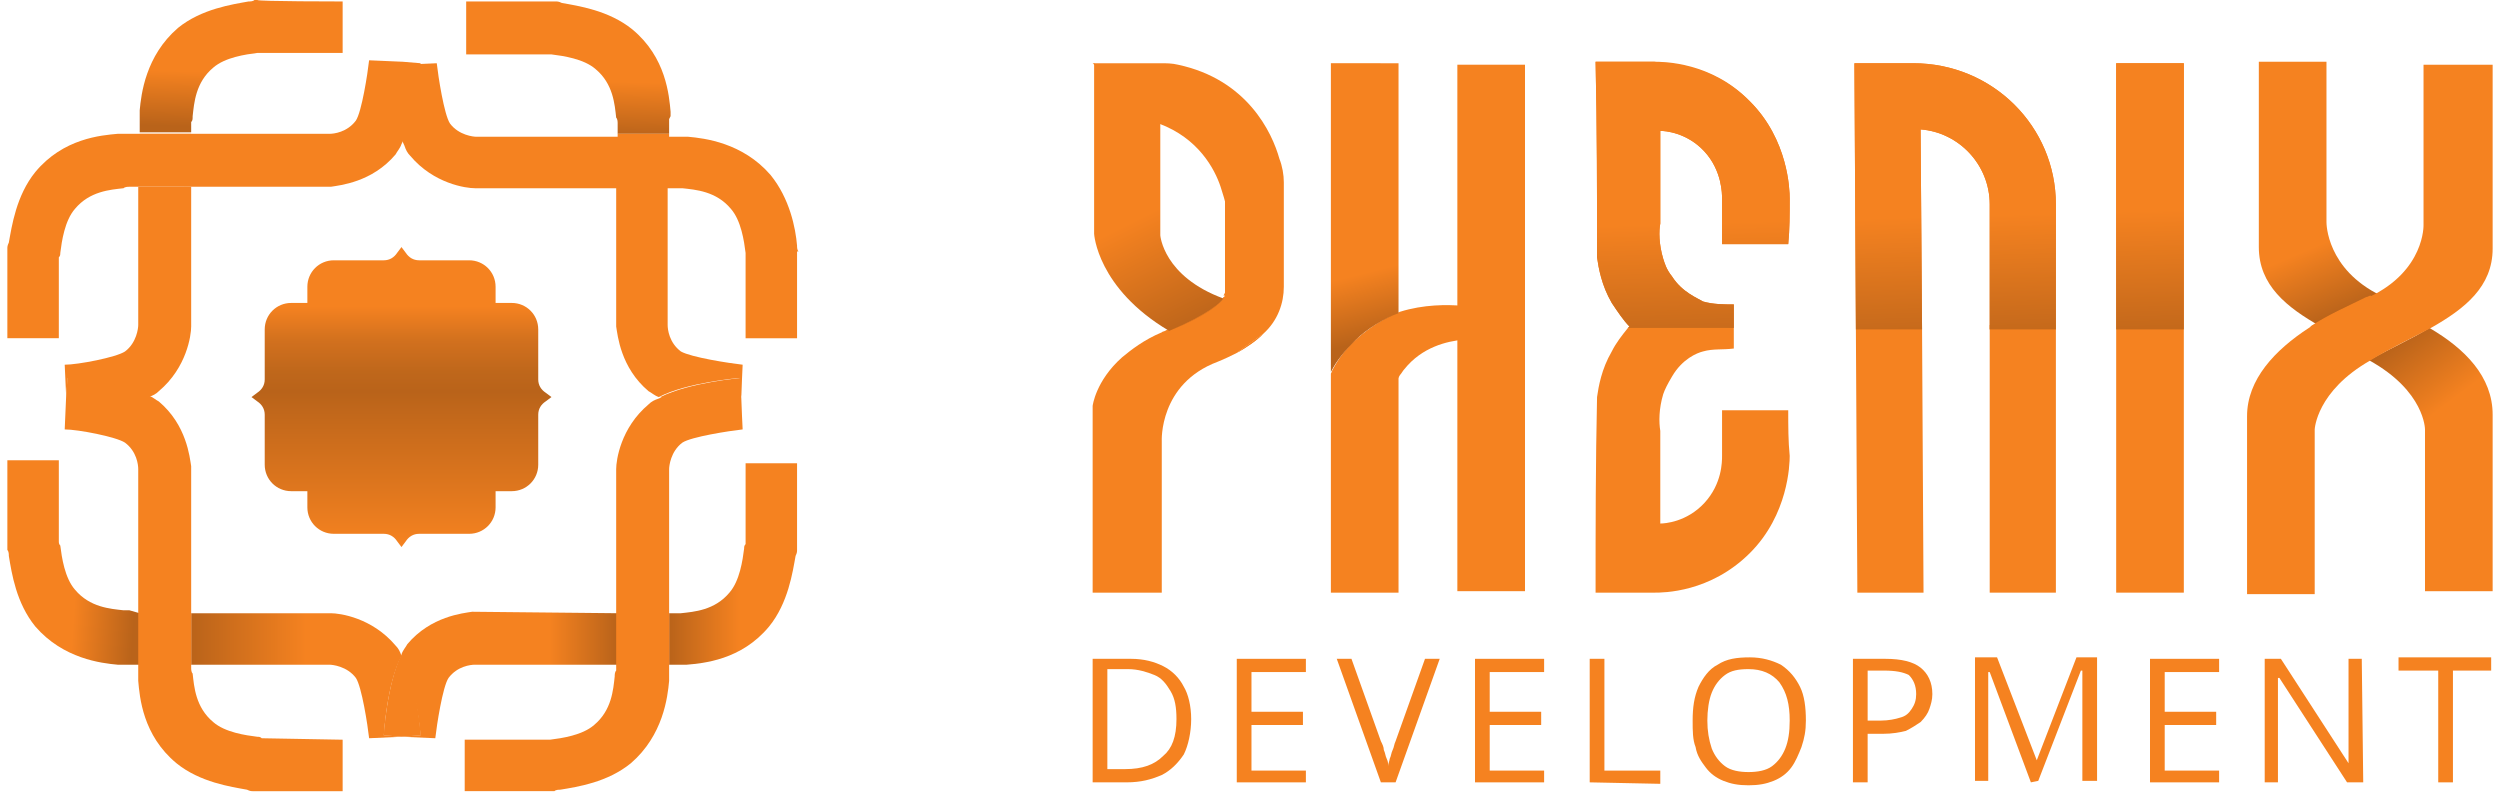
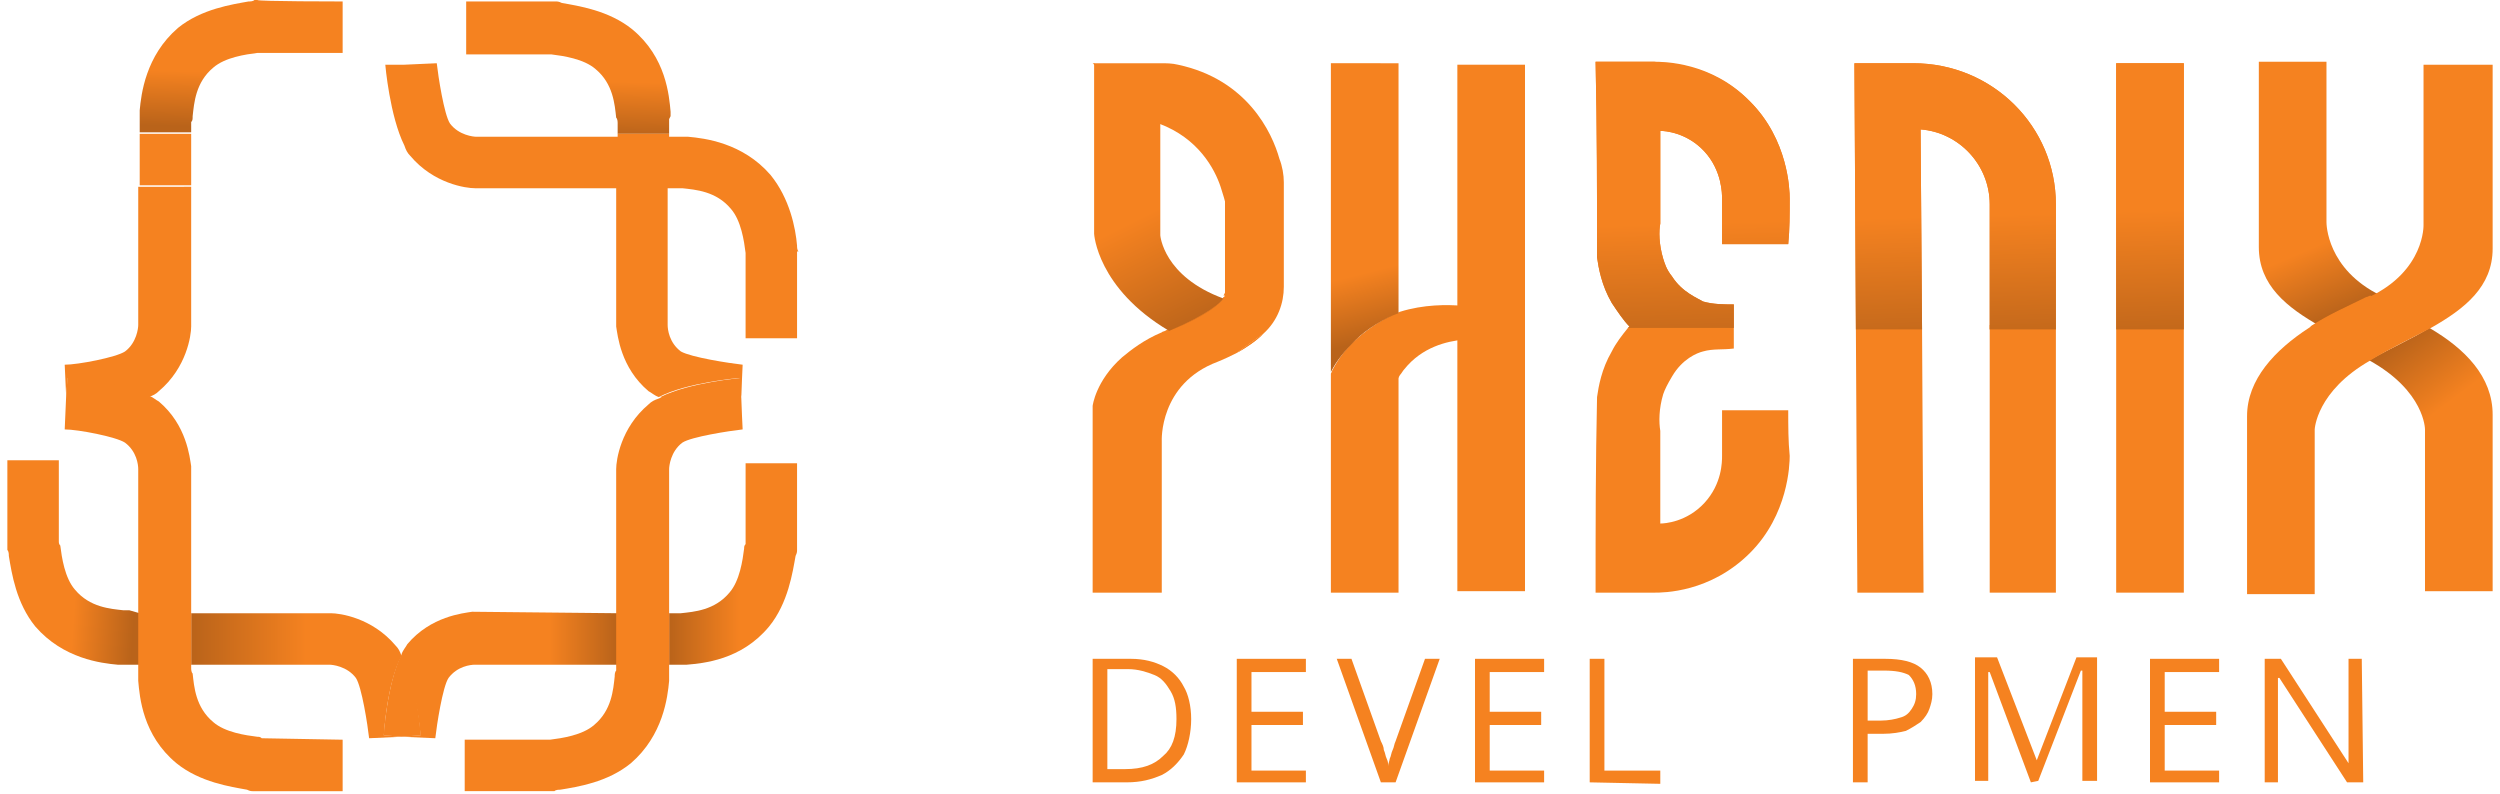
<svg xmlns="http://www.w3.org/2000/svg" version="1.1" id="Layer_1" x="0px" y="0px" width="170px" height="54px" viewBox="-212 393.9 170 54" style="enable-background:new -212 393.9 170 54;" xml:space="preserve">
  <style type="text/css">
	.st0{fill:url(#SVGID_1_);}
	.st1{fill:url(#SVGID_2_);}
	.st2{fill:#F58220;}
	.st3{fill:url(#SVGID_3_);}
	.st4{fill:url(#SVGID_4_);}
	.st5{fill:url(#SVGID_5_);}
	.st6{fill:url(#SVGID_6_);}
	.st7{fill:url(#SVGID_7_);}
	.st8{fill:url(#SVGID_8_);}
	.st9{fill:url(#SVGID_9_);}
	.st10{fill:url(#SVGID_10_);}
	.st11{fill:url(#SVGID_11_);}
	.st12{fill:url(#SVGID_12_);}
	.st13{fill:url(#SVGID_13_);}
	.st14{fill:url(#SVGID_14_);}
</style>
  <g>
    <g>
      <g>
        <linearGradient id="SVGID_1_" gradientUnits="userSpaceOnUse" x1="-202.648" y1="409.317" x2="-210.154" y2="409.818" gradientTransform="matrix(1 0 0 -1 0 841.67)">
          <stop offset="0" style="stop-color:#B9631A" />
          <stop offset="0.547" style="stop-color:#F58220" />
        </linearGradient>
        <path class="st0" d="M-202.5,435.6v3.5h-1l-0.2,0c-0.1,0-0.2,0-0.3,0c-1.1-0.1-3.7-0.4-5.6-2.6c-1.3-1.6-1.6-3.6-1.8-4.8     c0-0.1,0-0.3-0.1-0.4l0-0.2v-5.9h3.5v5.5c0,0.1,0,0.2,0.1,0.3c0.1,0.8,0.3,2.2,1,3c1,1.2,2.4,1.3,3.3,1.4c0.1,0,0.3,0,0.4,0     L-202.5,435.6L-202.5,435.6z" />
        <linearGradient id="SVGID_2_" gradientUnits="userSpaceOnUse" x1="-199.015" y1="401.875" x2="-184.675" y2="401.875" gradientTransform="matrix(1 0 0 -1 0 841.67)">
          <stop offset="0" style="stop-color:#B9631A" />
          <stop offset="0.547" style="stop-color:#F58220" />
        </linearGradient>
        <path class="st1" d="M-185.9,443.9l1.2,0.1l-2.2,0.1c-0.1-0.9-0.5-3.5-0.9-4.1c-0.6-0.8-1.6-0.9-1.8-0.9h-9.4v-3.5h9.5     c0.6,0,2.8,0.3,4.4,2.2c0.2,0.2,0.3,0.4,0.4,0.7C-185.7,440.4-185.9,443.9-185.9,443.9z" />
        <rect x="-202.5" y="435.6" class="st2" width="3.5" height="3.5" />
        <path class="st2" d="M-183.4,443.9l-1.3,0.1h0l-1.2-0.1c0,0,0.3-3.6,1.3-5.5C-183.6,440.4-183.4,443.9-183.4,443.9z" />
        <linearGradient id="SVGID_3_" gradientUnits="userSpaceOnUse" x1="-170.069" y1="401.855" x2="-178.425" y2="401.855" gradientTransform="matrix(1 0 0 -1 0 841.67)">
          <stop offset="0" style="stop-color:#B9631A" />
          <stop offset="0.547" style="stop-color:#F58220" />
        </linearGradient>
        <path class="st3" d="M-170,435.6v3.5h-9.7c-0.3,0-1.2,0.1-1.8,0.9c-0.4,0.6-0.8,3.2-0.9,4.1l-2.3-0.1l1.3-0.1     c0,0-0.3-3.5-1.3-5.5c0.1-0.3,0.3-0.5,0.4-0.7c1.6-1.9,3.8-2.1,4.4-2.2h0.1L-170,435.6L-170,435.6z" />
        <path class="st2" d="M-184.7,438.4c1,2,1.3,5.5,1.3,5.5l-1.3,0h0l-1.2,0C-185.9,443.9-185.7,440.4-184.7,438.4z" />
        <linearGradient id="SVGID_4_" gradientUnits="userSpaceOnUse" x1="-166.485" y1="409.53" x2="-157.815" y2="409.53" gradientTransform="matrix(1 0 0 -1 0 841.67)">
          <stop offset="0" style="stop-color:#B9631A" />
          <stop offset="0.547" style="stop-color:#F58220" />
        </linearGradient>
        <path class="st4" d="M-157.8,425.2v5.9l0,0.2c0,0.1,0,0.2-0.1,0.4c-0.2,1.1-0.5,3.2-1.8,4.8c-1.9,2.3-4.5,2.5-5.6,2.6     c-0.1,0-0.2,0-0.3,0l-0.2,0h-0.7v-3.5h0.4c0.1,0,0.3,0,0.4,0c0.9-0.1,2.3-0.2,3.3-1.4c0.7-0.8,0.9-2.2,1-3c0-0.1,0-0.2,0.1-0.3     v-5.5H-157.8z" />
        <rect x="-170" y="435.6" class="st2" width="3.5" height="3.5" />
        <g>
          <g>
            <path class="st2" d="M-157.8,411v5.9h-3.5v-5.5c0-0.1,0-0.2,0-0.3c-0.1-0.8-0.3-2.2-1-3c-1-1.2-2.4-1.3-3.3-1.4       c-0.1,0-0.3,0-0.4,0h-13.7c-0.6,0-2.8-0.3-4.4-2.2c-0.2-0.2-0.3-0.4-0.4-0.7c-1-2-1.3-5.5-1.3-5.5l1.3,0h0l2.2-0.1       c0.1,0.9,0.5,3.5,0.9,4.1c0.6,0.8,1.6,0.9,1.8,0.9h13.9l0.2,0c0.1,0,0.2,0,0.3,0c1.1,0.1,3.7,0.4,5.6,2.6       c1.3,1.6,1.7,3.6,1.8,4.8c0,0.1,0,0.3,0.1,0.4L-157.8,411z" />
-             <path class="st2" d="M-183.4,398.2c0,0-0.3,3.6-1.3,5.5c-0.1,0.3-0.3,0.5-0.4,0.7c-1.6,1.9-3.8,2.1-4.4,2.2h-13.7       c-0.1,0-0.3,0-0.4,0.1c-0.9,0.1-2.3,0.2-3.3,1.4c-0.7,0.8-0.9,2.2-1,3c0,0.1,0,0.2-0.1,0.3v5.5h-3.5V411l0-0.2       c0-0.1,0-0.2,0.1-0.4c0.2-1.1,0.5-3.2,1.8-4.8c1.9-2.3,4.5-2.5,5.6-2.6c0.1,0,0.2,0,0.3,0l0.2,0h13.9c0.3,0,1.2-0.1,1.8-0.9       c0.4-0.6,0.8-3.2,0.9-4.1l2.3,0.1h0L-183.4,398.2z" />
          </g>
        </g>
        <linearGradient id="SVGID_5_" gradientUnits="userSpaceOnUse" x1="-195.663" y1="439.087" x2="-195.496" y2="445.926" gradientTransform="matrix(1 0 0 -1 0 841.67)">
          <stop offset="0" style="stop-color:#B9631A" />
          <stop offset="0.547" style="stop-color:#F58220" />
        </linearGradient>
        <path class="st5" d="M-188.7,394v3.5h-5.5c-0.1,0-0.2,0-0.3,0c-0.8,0.1-2.2,0.3-3,1c-1.2,1-1.3,2.4-1.4,3.3c0,0.2,0,0.3-0.1,0.4     v0.7h-3.5v-1l0-0.2c0-0.1,0-0.2,0-0.3c0.1-1.1,0.4-3.7,2.6-5.6c1.6-1.3,3.7-1.6,4.8-1.8c0.1,0,0.3,0,0.4-0.1l0.2,0     C-194.5,394-188.7,394-188.7,394z" />
        <path class="st2" d="M-199,406.6v9.5c0,0.6-0.3,2.8-2.2,4.4c-0.2,0.2-0.4,0.3-0.7,0.4c-2-1-5.5-1.3-5.5-1.3l-0.1,1.3l-0.1-2.2     c0.9,0,3.5-0.5,4.1-0.9c0.8-0.6,0.9-1.6,0.9-1.8v-9.4C-202.5,406.6-199,406.6-199,406.6z" />
        <path class="st2" d="M-207.4,419.6c0,0,3.6,0.3,5.5,1.3c-2,1-5.5,1.3-5.5,1.3l0-1.3l0,0L-207.4,419.6z" />
        <rect x="-202.5" y="403" class="st2" width="3.5" height="3.5" />
        <path class="st2" d="M-188.7,444.2v3.5h-5.9l-0.2,0c-0.1,0-0.2,0-0.4-0.1c-1.1-0.2-3.2-0.5-4.8-1.8c-2.3-1.9-2.5-4.5-2.6-5.6     c0-0.1,0-0.2,0-0.3l0-0.2v-13.9c0-0.3-0.1-1.2-0.9-1.8c-0.6-0.4-3.2-0.9-4.1-0.9l0.1-2.3l0,0l0.1-1.3c0,0,3.6,0.3,5.5,1.3     c0.3,0.1,0.5,0.3,0.7,0.4c1.9,1.6,2.1,3.8,2.2,4.4v0.1v13.6c0,0.1,0,0.3,0.1,0.4c0.1,0.9,0.2,2.3,1.4,3.3c0.8,0.7,2.2,0.9,3,1     c0.1,0,0.2,0,0.3,0.1L-188.7,444.2L-188.7,444.2z" />
        <linearGradient id="SVGID_6_" gradientUnits="userSpaceOnUse" x1="-173.527" y1="438.547" x2="-173.36" y2="445.386" gradientTransform="matrix(1 0 0 -1 0 841.67)">
          <stop offset="0" style="stop-color:#B9631A" />
          <stop offset="0.547" style="stop-color:#F58220" />
        </linearGradient>
        <path class="st6" d="M-166.5,402v1h-3.5v-0.7c0-0.1,0-0.3-0.1-0.4c-0.1-0.9-0.2-2.3-1.4-3.3c-0.8-0.7-2.2-0.9-3-1     c-0.1,0-0.2,0-0.3,0h-5.5V394h5.9l0.2,0c0.1,0,0.2,0,0.4,0.1c1.1,0.2,3.2,0.5,4.8,1.8c2.3,1.9,2.5,4.5,2.6,5.6c0,0.1,0,0.2,0,0.3     L-166.5,402z" />
        <path class="st2" d="M-161.5,418.7l-0.1,2.2l-0.1-1.3c0,0-3.6,0.3-5.5,1.3c-0.3-0.1-0.5-0.3-0.7-0.4c-1.9-1.6-2.1-3.8-2.2-4.4     v-9.5h3.5v9.4c0,0.3,0.1,1.2,0.9,1.8C-165,418.2-162.4,418.6-161.5,418.7z" />
        <rect x="-170" y="403" class="st2" width="3.5" height="3.5" />
        <path class="st2" d="M-161.6,420.9L-161.6,420.9l0,1.3c0,0-3.6-0.3-5.5-1.3c2-1,5.5-1.3,5.5-1.3L-161.6,420.9z" />
        <path class="st2" d="M-161.5,423.1c-0.9,0.1-3.5,0.5-4.1,0.9c-0.8,0.6-0.9,1.6-0.9,1.8v13.9l0,0.2c0,0.1,0,0.2,0,0.3     c-0.1,1.1-0.4,3.7-2.6,5.6c-1.6,1.3-3.6,1.6-4.8,1.8c-0.1,0-0.3,0-0.4,0.1l-0.2,0h-5.9v-3.5h5.5c0.1,0,0.2,0,0.3,0     c0.8-0.1,2.2-0.3,3-1c1.2-1,1.3-2.4,1.4-3.3c0-0.1,0-0.3,0.1-0.4v-13.6v-0.1c0-0.6,0.3-2.8,2.2-4.4c0.2-0.2,0.4-0.3,0.7-0.4     c2-1,5.5-1.3,5.5-1.3l0.1,1.3l0,0L-161.5,423.1z" />
      </g>
      <g>
        <linearGradient id="SVGID_7_" gradientUnits="userSpaceOnUse" x1="-184.665" y1="410.66" x2="-184.665" y2="430.9" gradientTransform="matrix(1 0 0 -1 0 841.67)">
          <stop offset="0" style="stop-color:#F58220" />
          <stop offset="0.517" style="stop-color:#B9631A" />
          <stop offset="0.585" style="stop-color:#BF671B" />
          <stop offset="0.685" style="stop-color:#D1701E" />
          <stop offset="0.804" style="stop-color:#F58220" />
          <stop offset="0.804" style="stop-color:#F58220" />
        </linearGradient>
-         <path class="st7" d="M-174.5,420.9l-0.4,0.3c-0.3,0.2-0.5,0.5-0.5,0.9v3.4c0,1-0.8,1.8-1.8,1.8h-1.1v1.1c0,1-0.8,1.8-1.8,1.8     h-3.4c-0.4,0-0.7,0.2-0.9,0.5l-0.3,0.4l-0.3-0.4c-0.2-0.3-0.5-0.5-0.9-0.5h-3.4c-1,0-1.8-0.8-1.8-1.8v-1.1h-1.1     c-1,0-1.8-0.8-1.8-1.8v-3.4c0-0.4-0.2-0.7-0.5-0.9l-0.4-0.3l0.4-0.3c0.3-0.2,0.5-0.5,0.5-0.9v-3.4c0-1,0.8-1.8,1.8-1.8h1.1v-1.1     c0-1,0.8-1.8,1.8-1.8h3.4c0.4,0,0.7-0.2,0.9-0.5l0.3-0.4l0.3,0.4c0.2,0.3,0.5,0.5,0.9,0.5h3.4c1,0,1.8,0.8,1.8,1.8v1.1h1.1     c1,0,1.8,0.8,1.8,1.8v3.4c0,0.4,0.2,0.7,0.5,0.9L-174.5,420.9z" />
      </g>
    </g>
    <rect x="-76.7" y="416" class="st2" width="4.5" height="18.2" />
    <path class="st2" d="M-100.5,416.3h-0.2c0,0,0.1-0.1,0.1-0.1C-100.5,416.3-100.5,416.3-100.5,416.3z" />
    <g>
      <path class="st2" d="M-90.4,421.8c0,1.1,0,2.1,0.1,3.1c0,0.6-0.1,4-2.7,6.6c-2.7,2.7-5.9,2.7-6.5,2.7h-4c0-4.4,0-8.8,0.1-13.3    c0.1-0.7,0.3-1.9,1-3.1c0.3-0.6,0.7-1.1,1.1-1.6c0,0,0.1-0.1,0.1-0.1c-0.4-0.4-0.8-1-1.2-1.6c-0.7-1.2-0.9-2.4-1-3.1    c0-4.4,0-8.8-0.1-13.3h4c0.6,0,3.9,0,6.5,2.7c2.6,2.6,2.7,6,2.7,6.6c0,1,0,2.1-0.1,3.1h-4.5c0-1,0-2.1,0-3.1c0-0.3,0-1.9-1.2-3.2    c-1.2-1.3-2.7-1.4-3-1.4c0,2.1,0,4.2,0,6.3c-0.1,0.5-0.1,1.4,0.2,2.4c0.1,0.3,0.2,0.7,0.6,1.2c0.7,1.1,1.8,1.5,2.1,1.7    c0.7,0.2,1.4,0.2,2.1,0.2c0,0.4,0,1,0,1.5v0.1c0,0.5,0,1,0,1.4c-0.8,0.1-1.4,0-2.1,0.2c-0.4,0.1-1.4,0.5-2.1,1.7    c-0.3,0.5-0.5,0.9-0.6,1.2c-0.3,1-0.3,1.9-0.2,2.5c0,2.1,0,4.2,0,6.3c0.3,0,1.8-0.1,3-1.4c1.2-1.3,1.2-2.8,1.2-3.2    c0-1,0-2.1,0-3.1L-90.4,421.8L-90.4,421.8z" />
    </g>
    <path class="st2" d="M-72.2,407.8v8.5h-4.5v-8.5c0-2.7-2.1-4.9-4.7-5.1l0.1,13.6l0.1,17.9h-4.5l-0.1-17.9l-0.1-18.1h4   C-76.5,398.2-72.2,402.5-72.2,407.8z" />
    <linearGradient id="SVGID_8_" gradientUnits="userSpaceOnUse" x1="-51.886" y1="426.809" x2="-55.389" y2="435.066" gradientTransform="matrix(1 0 0 -1 0 841.67)">
      <stop offset="0" style="stop-color:#B9631A" />
      <stop offset="0.547" style="stop-color:#F58220" />
    </linearGradient>
    <path class="st8" d="M-50.1,414c-0.1,0-0.2,0.1-0.3,0.1c-1.2,0.5-2.6,1.2-3.8,2c-2.3-1.3-4.2-2.8-4.2-5.4c0-4,0-12.6,0-12.6h4.6   v10.9C-53.8,409.1-53.8,412.2-50.1,414z" />
    <linearGradient id="SVGID_9_" gradientUnits="userSpaceOnUse" x1="-51.139" y1="422.991" x2="-45.133" y2="414.984" gradientTransform="matrix(1 0 0 -1 0 841.67)">
      <stop offset="0" style="stop-color:#B9631A" />
      <stop offset="0.547" style="stop-color:#F58220" />
    </linearGradient>
    <path class="st9" d="M-42.5,422.1c0,4.6,0,12,0,12h-4.6v-11c0,0,0-2.6-3.8-4.7c1.4-0.8,2.8-1.4,4.1-2.2   C-44.4,417.6-42.5,419.5-42.5,422.1z" />
    <path class="st2" d="M-46.7,416.1c-1.3,0.7-2.8,1.4-4.1,2.2c-1.4-0.8-2.8-1.4-4.1-2.2c1.2-0.8,2.6-1.4,3.8-2c0.1,0,0.2-0.1,0.3-0.1   c0.1,0.1,0.2,0.1,0.3,0.1C-49.2,414.7-47.9,415.3-46.7,416.1z" />
    <path class="st2" d="M-42.5,398.2c0,0,0,8.5,0,12.6c0,2.6-1.9,4.1-4.2,5.4c-1.3,0.7-2.8,1.4-4.1,2.2c-3.7,2.1-3.8,4.7-3.8,4.7v11.2   h-4.6c0,0,0-7.5,0-12.1c0-2.5,1.9-4.5,4.2-6c1.2-0.8,2.6-1.4,3.8-2c0.1,0,0.2-0.1,0.3-0.1c3.8-1.8,3.7-4.9,3.7-4.9v-10.9H-42.5z" />
    <rect x="-68.1" y="398.2" class="st2" width="4.6" height="36" />
    <path class="st2" d="M-111.2,415v2c-0.1,0-0.6-0.1-1.3,0c-1.1,0.1-2.8,0.5-4,2c-0.1,0.1-0.2,0.3-0.3,0.4c0,0,0,0,0,0   c-1.2,1.9-0.9,3.9-0.8,4.2c-1.1-1.2-2.6-2.3-3.8-3.5v-1c0.4-0.8,0.9-1.5,1.7-2.2c0.8-0.7,2-1.5,2.9-1.8c0,0,0,0,0,0   c1.6-0.5,3.2-0.5,4.3-0.4C-111.9,414.8-111.4,414.9-111.2,415z" />
    <rect x="-112.9" y="398.3" class="st2" width="4.6" height="35.8" />
    <linearGradient id="SVGID_10_" gradientUnits="userSpaceOnUse" x1="-117.231" y1="425.039" x2="-119.233" y2="433.046" gradientTransform="matrix(1 0 0 -1 0 841.67)">
      <stop offset="0" style="stop-color:#B9631A" />
      <stop offset="0.547" style="stop-color:#F58220" />
    </linearGradient>
    <path class="st10" d="M-116.9,398.2v17c-0.9,0.3-2.2,1.1-2.9,1.8c-0.8,0.8-1.3,1.4-1.7,2.2v-21H-116.9z" />
    <path class="st2" d="M-116.9,415.3v18.9h-4.6v-14.9c0.4-0.8,0.9-1.4,1.7-2.2C-119.1,416.3-117.8,415.6-116.9,415.3z" />
    <path class="st2" d="M-128.7,414.1c-0.3,0.4-1.2,1.2-3.8,2.3c0,0,0,0,0,0c2.5-1,3.4-1.8,3.7-2.2   C-128.8,414.1-128.8,414.1-128.7,414.1C-128.8,414.1-128.7,414.1-128.7,414.1z" />
    <path class="st2" d="M-137.7,398.2h4.6c0.4,0,0.8,0,1.2,0.1c4.7,1,6.4,4.6,6.9,6.4c0.2,0.5,0.3,1.1,0.3,1.6v7.1   c0,1.1-0.4,2.3-1.4,3.2l-1.8,1.3c-0.4,0.2-0.8,0.4-1.3,0.6c-4,1.5-3.8,5.4-3.8,5.4v10.3h-4.7v-12.7c0,0,0.2-1.7,2-3.3   c0.6-0.5,1.5-1.2,2.7-1.7c0.1-0.1,0.1,0,0.4-0.2c0,0,0,0,0.1,0c0,0,0,0,0,0c2.6-1,3.5-1.8,3.8-2.3c0,0-0.1,0-0.1,0   c0.1-0.2,0.1-0.2,0.1-0.2v-6.2c0,0-0.1-0.4-0.3-1c-0.4-1.2-1.5-3.3-4.2-4.3" />
    <path class="st2" d="M-128.7,414.1c-0.3,0.4-1.2,1.2-3.8,2.3c0,0,0,0,0,0c2.5-1,3.4-1.8,3.7-2.2   C-128.8,414.1-128.8,414.1-128.7,414.1C-128.8,414.1-128.7,414.1-128.7,414.1z" />
    <path class="st2" d="M-126.1,416.6c-0.5,0.5-1.1,0.9-1.8,1.3L-126.1,416.6z" />
    <linearGradient id="SVGID_11_" gradientUnits="userSpaceOnUse" x1="-130.253" y1="425.265" x2="-137.426" y2="439.611" gradientTransform="matrix(1 0 0 -1 0 841.67)">
      <stop offset="0" style="stop-color:#B9631A" />
      <stop offset="0.547" style="stop-color:#F58220" />
    </linearGradient>
    <path class="st11" d="M-133.1,401.9l0,8c0,0,0.2,2.8,4.3,4.3c0,0,0,0,0,0c-0.3,0.4-1.2,1.2-3.7,2.2c-4.9-2.9-5.1-6.6-5.1-6.6   l0-11.6L-133.1,401.9z" />
    <path class="st2" d="M-128.7,414.1c-0.3,0.4-1.2,1.2-3.8,2.3c0,0,0,0,0,0c2.5-1,3.4-1.8,3.7-2.2   C-128.8,414.1-128.8,414.1-128.7,414.1C-128.8,414.1-128.7,414.1-128.7,414.1z" />
    <path class="st2" d="M-126.1,416.6c-0.5,0.5-1.1,0.9-1.8,1.3L-126.1,416.6z" />
    <linearGradient id="SVGID_12_" gradientUnits="userSpaceOnUse" x1="-96.635" y1="422.733" x2="-97.135" y2="440.748" gradientTransform="matrix(1 0 0 -1 0 841.67)">
      <stop offset="0" style="stop-color:#B9631A" />
      <stop offset="0.547" style="stop-color:#F58220" />
    </linearGradient>
    <path class="st12" d="M-93,400.8c2.6,2.6,2.7,6,2.7,6.6c0,1.1,0,2.1-0.1,3.1h-4.5c0-1.1,0-2.1,0-3.1c0-0.3,0-1.9-1.2-3.2   c-1.2-1.3-2.7-1.4-3-1.4c0,2.1,0,4.2,0,6.3c-0.1,0.5-0.1,1.4,0.2,2.4c0.1,0.3,0.2,0.7,0.6,1.2c0.7,1.1,1.8,1.5,2.1,1.7   c0.7,0.2,1.4,0.2,2.1,0.2c0,0.4,0,1,0,1.5v0.1h-7.2c0,0,0.1-0.1,0.1-0.1c-0.4-0.4-0.8-1-1.2-1.6c-0.7-1.2-0.9-2.4-1-3.1   c0-4.4,0-8.8-0.1-13.3h4C-98.9,398.2-95.7,398.1-93,400.8z" />
    <linearGradient id="SVGID_13_" gradientUnits="userSpaceOnUse" x1="-78.799" y1="423.228" x2="-79.3" y2="441.244" gradientTransform="matrix(1 0 0 -1 0 841.67)">
      <stop offset="0" style="stop-color:#B9631A" />
      <stop offset="0.547" style="stop-color:#F58220" />
    </linearGradient>
    <path class="st13" d="M-72.2,407.8v8.5h-4.5v-8.5c0-2.7-2.1-4.9-4.7-5.1l0.1,13.6h-4.5l-0.1-18.1h4   C-76.5,398.2-72.2,402.5-72.2,407.8z" />
    <linearGradient id="SVGID_14_" gradientUnits="userSpaceOnUse" x1="-65.523" y1="423.597" x2="-66.024" y2="441.613" gradientTransform="matrix(1 0 0 -1 0 841.67)">
      <stop offset="0" style="stop-color:#B9631A" />
      <stop offset="0.547" style="stop-color:#F58220" />
    </linearGradient>
    <rect x="-68.1" y="398.2" class="st14" width="4.6" height="18.1" />
    <g>
      <path class="st2" d="M-131,442.8c0,0.9-0.2,1.8-0.5,2.4c-0.4,0.6-0.9,1.1-1.5,1.4c-0.7,0.3-1.4,0.5-2.4,0.5h-2.3v-8.4h2.6    c0.9,0,1.6,0.2,2.2,0.5c0.6,0.3,1.1,0.8,1.4,1.4C-131.2,441.1-131,441.9-131,442.8z M-132,442.8c0-0.8-0.1-1.4-0.4-1.9    c-0.3-0.5-0.6-0.9-1.1-1.1c-0.5-0.2-1.1-0.4-1.8-0.4h-1.4v6.8h1.2c1.2,0,2-0.3,2.6-0.9C-132.3,444.8-132,444-132,442.8z" />
      <path class="st2" d="M-123.2,447.1h-4.7v-8.4h4.7v0.9h-3.7v2.7h3.5v0.9h-3.5v3.1h3.7V447.1z" />
      <path class="st2" d="M-114.1,438.7l-3,8.4h-1l-3-8.4h1l2,5.6c0.1,0.2,0.2,0.4,0.2,0.6c0.1,0.2,0.1,0.4,0.2,0.6    c0.1,0.2,0.1,0.4,0.1,0.5c0-0.2,0.1-0.4,0.1-0.5c0.1-0.2,0.1-0.4,0.2-0.6c0.1-0.2,0.1-0.4,0.2-0.6l2-5.6L-114.1,438.7    L-114.1,438.7z" />
      <path class="st2" d="M-107,447.1h-4.7v-8.4h4.7v0.9h-3.7v2.7h3.5v0.9h-3.5v3.1h3.7V447.1z" />
      <path class="st2" d="M-103.9,447.1v-8.4h1v7.6h3.8v0.9L-103.9,447.1L-103.9,447.1z" />
-       <path class="st2" d="M-89.2,442.9c0,0.7-0.1,1.2-0.3,1.8c-0.2,0.5-0.4,1-0.7,1.4c-0.3,0.4-0.7,0.7-1.2,0.9s-1,0.3-1.7,0.3    c-0.7,0-1.2-0.1-1.7-0.3c-0.5-0.2-0.9-0.5-1.2-0.9c-0.3-0.4-0.6-0.8-0.7-1.4c-0.2-0.5-0.2-1.1-0.2-1.8c0-0.9,0.1-1.6,0.4-2.3    c0.3-0.6,0.7-1.2,1.3-1.5c0.6-0.4,1.3-0.5,2.2-0.5c0.8,0,1.5,0.2,2.1,0.5c0.6,0.4,1,0.9,1.3,1.5C-89.3,441.2-89.2,442-89.2,442.9z     M-95.9,442.9c0,0.7,0.1,1.3,0.3,1.9c0.2,0.5,0.5,0.9,0.9,1.2c0.4,0.3,1,0.4,1.6,0.4s1.2-0.1,1.6-0.4s0.7-0.7,0.9-1.2    c0.2-0.5,0.3-1.1,0.3-1.9c0-1.1-0.2-1.9-0.7-2.6c-0.5-0.6-1.2-0.9-2.1-0.9c-0.7,0-1.2,0.1-1.6,0.4c-0.4,0.3-0.7,0.7-0.9,1.2    C-95.8,441.5-95.9,442.2-95.9,442.9z" />
      <path class="st2" d="M-83.8,438.7c1.1,0,1.9,0.2,2.4,0.6c0.5,0.4,0.8,1,0.8,1.8c0,0.4-0.1,0.7-0.2,1c-0.1,0.3-0.3,0.6-0.6,0.9    c-0.3,0.2-0.6,0.4-1,0.6c-0.4,0.1-0.9,0.2-1.6,0.2h-1v3.3h-1v-8.4L-83.8,438.7L-83.8,438.7z M-83.9,439.5H-85v3.4h0.9    c0.5,0,1-0.1,1.3-0.2c0.4-0.1,0.6-0.3,0.8-0.6s0.3-0.6,0.3-1c0-0.6-0.2-1-0.5-1.3C-82.6,439.6-83.1,439.5-83.9,439.5z" />
      <path class="st2" d="M-73.9,447.1l-2.8-7.5h-0.1c0,0.2,0,0.4,0,0.6c0,0.2,0,0.5,0,0.7c0,0.3,0,0.5,0,0.8v5.3h-0.9v-8.4h1.5l2.7,7    h0l2.7-7h1.4v8.4h-1v-5.4c0-0.3,0-0.5,0-0.8s0-0.5,0-0.7s0-0.4,0-0.6h-0.1l-2.9,7.5L-73.9,447.1L-73.9,447.1z" />
      <path class="st2" d="M-61.1,447.1h-4.7v-8.4h4.7v0.9h-3.7v2.7h3.5v0.9h-3.5v3.1h3.7V447.1z" />
      <path class="st2" d="M-51.3,447.1h-1.1l-4.6-7.1h-0.1c0,0.2,0,0.4,0,0.6c0,0.2,0,0.5,0,0.8c0,0.3,0,0.5,0,0.8v4.9h-0.9v-8.4h1.1    l4.6,7.1h0c0-0.1,0-0.3,0-0.6c0-0.3,0-0.5,0-0.8c0-0.3,0-0.6,0-0.8v-4.9h0.9L-51.3,447.1L-51.3,447.1z" />
-       <path class="st2" d="M-45.2,447.1h-1v-7.6h-2.7v-0.9h6.3v0.9h-2.6L-45.2,447.1L-45.2,447.1z" />
    </g>
  </g>
</svg>